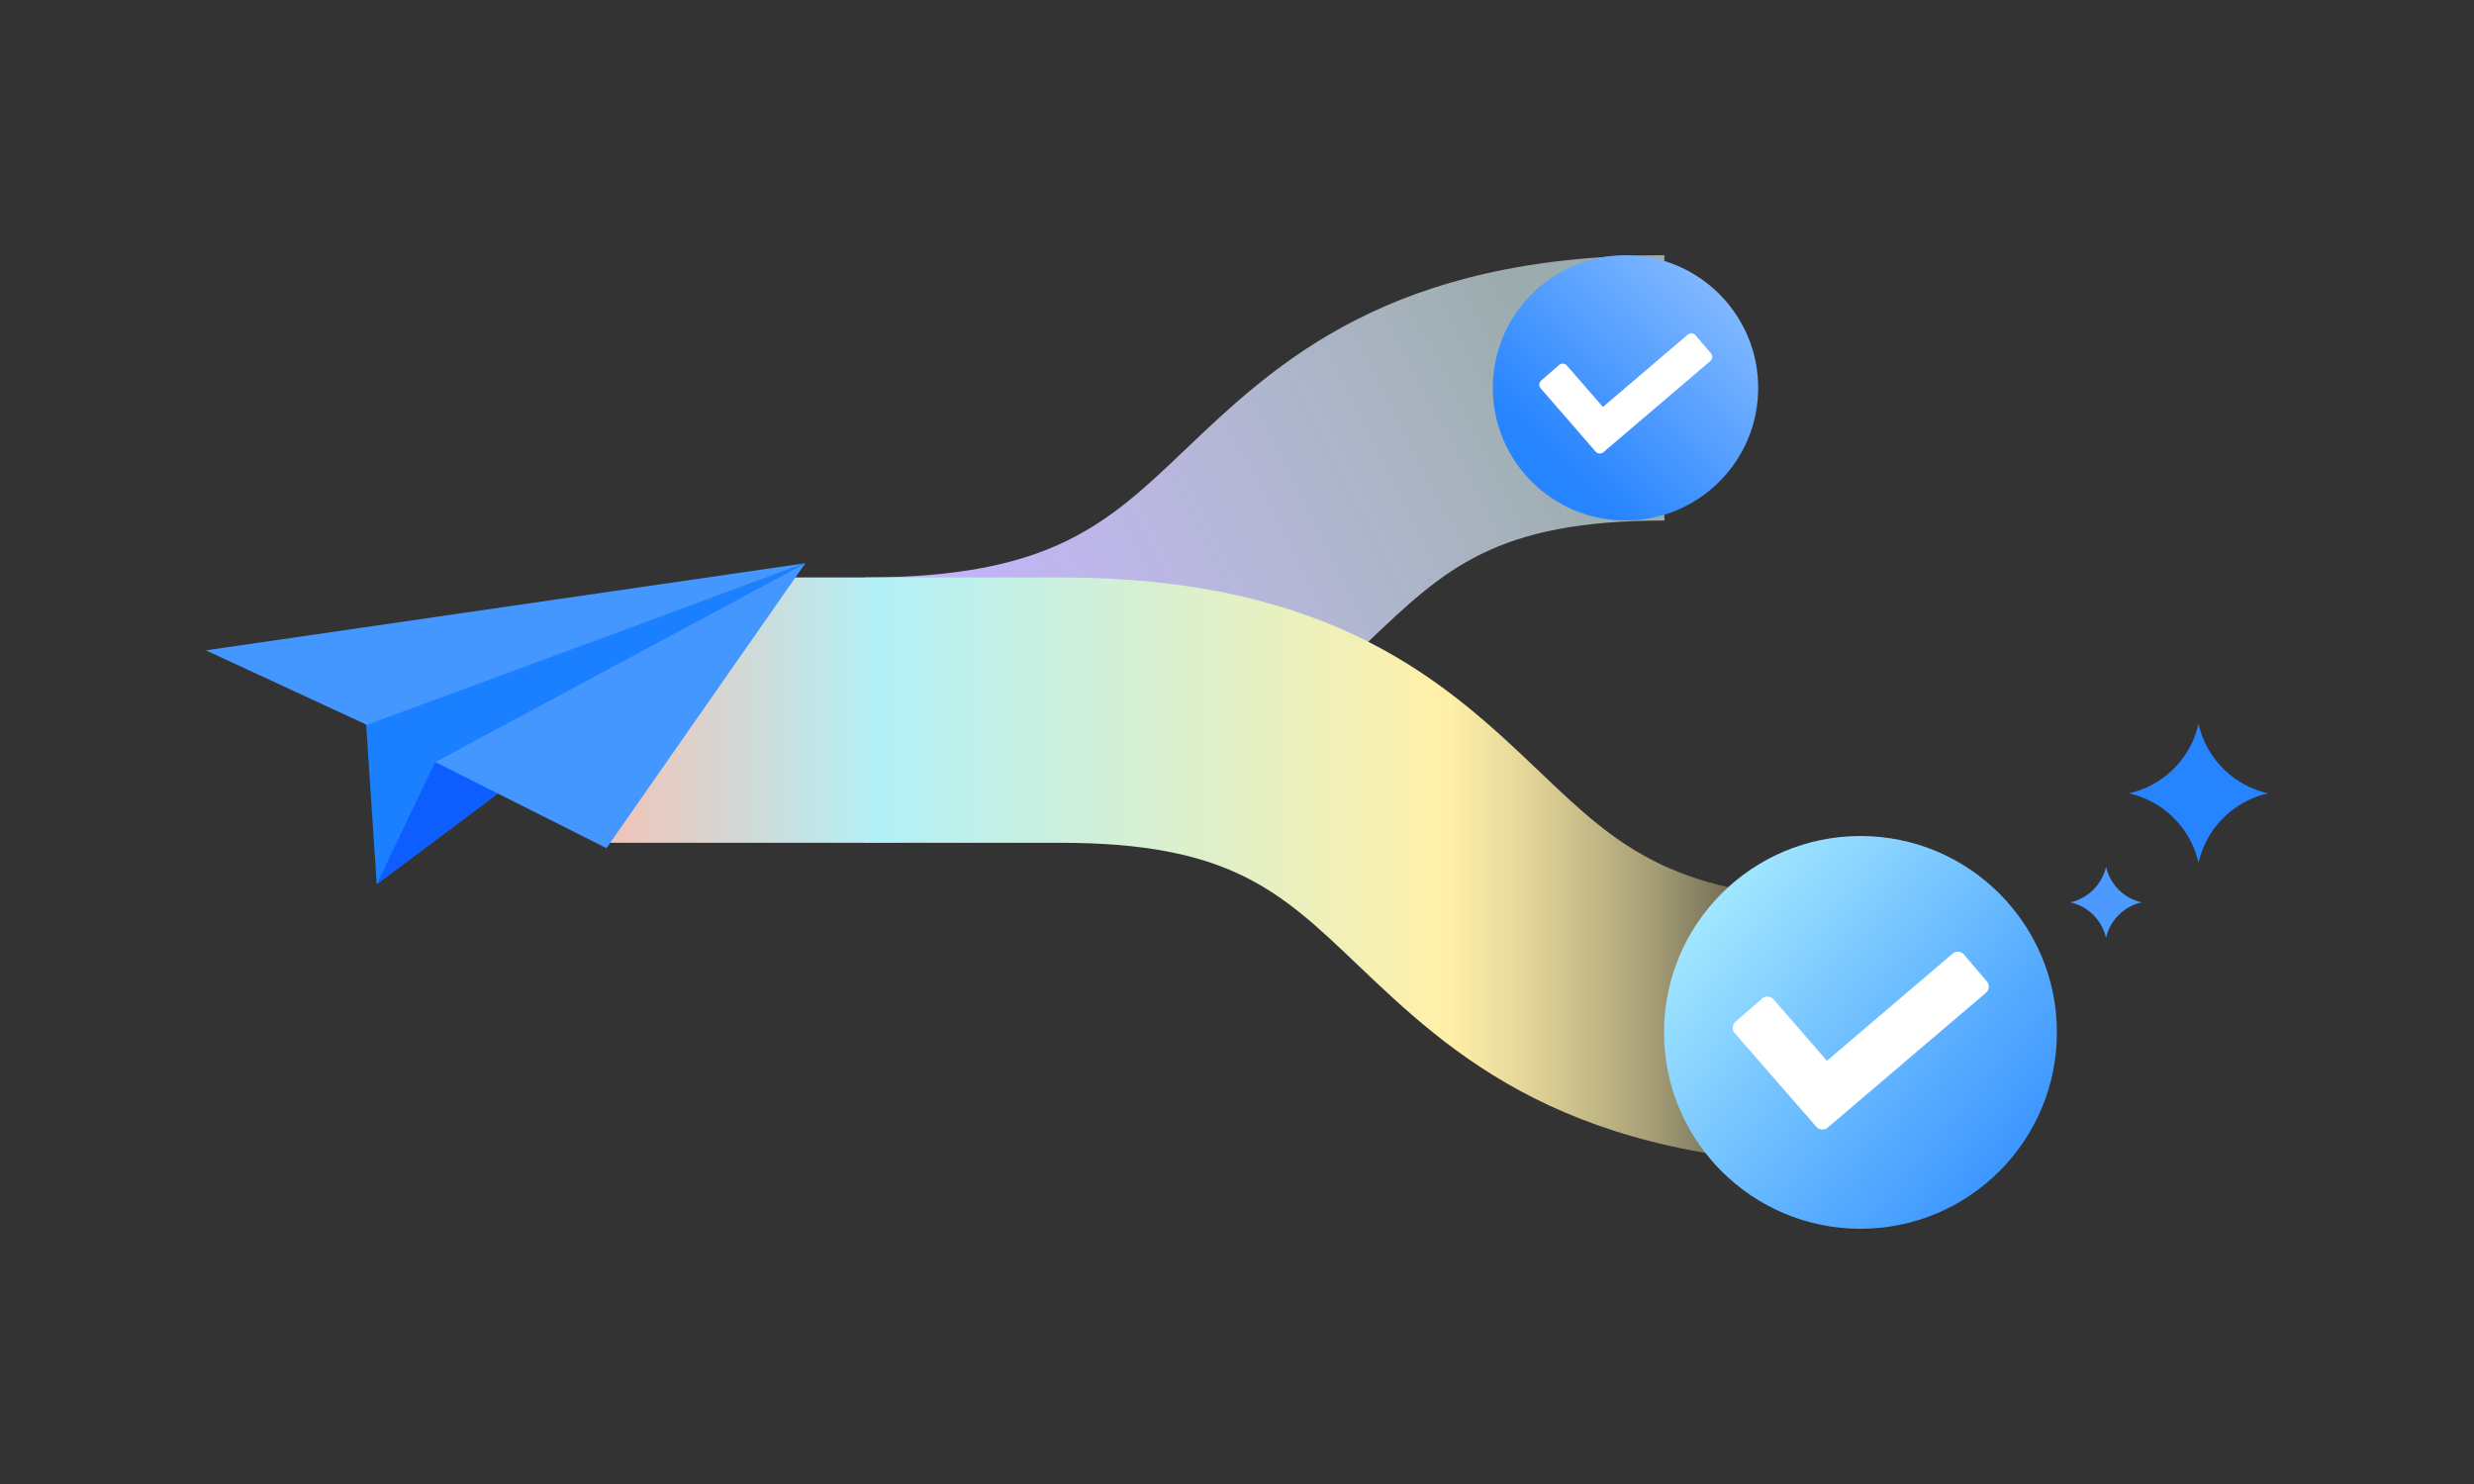
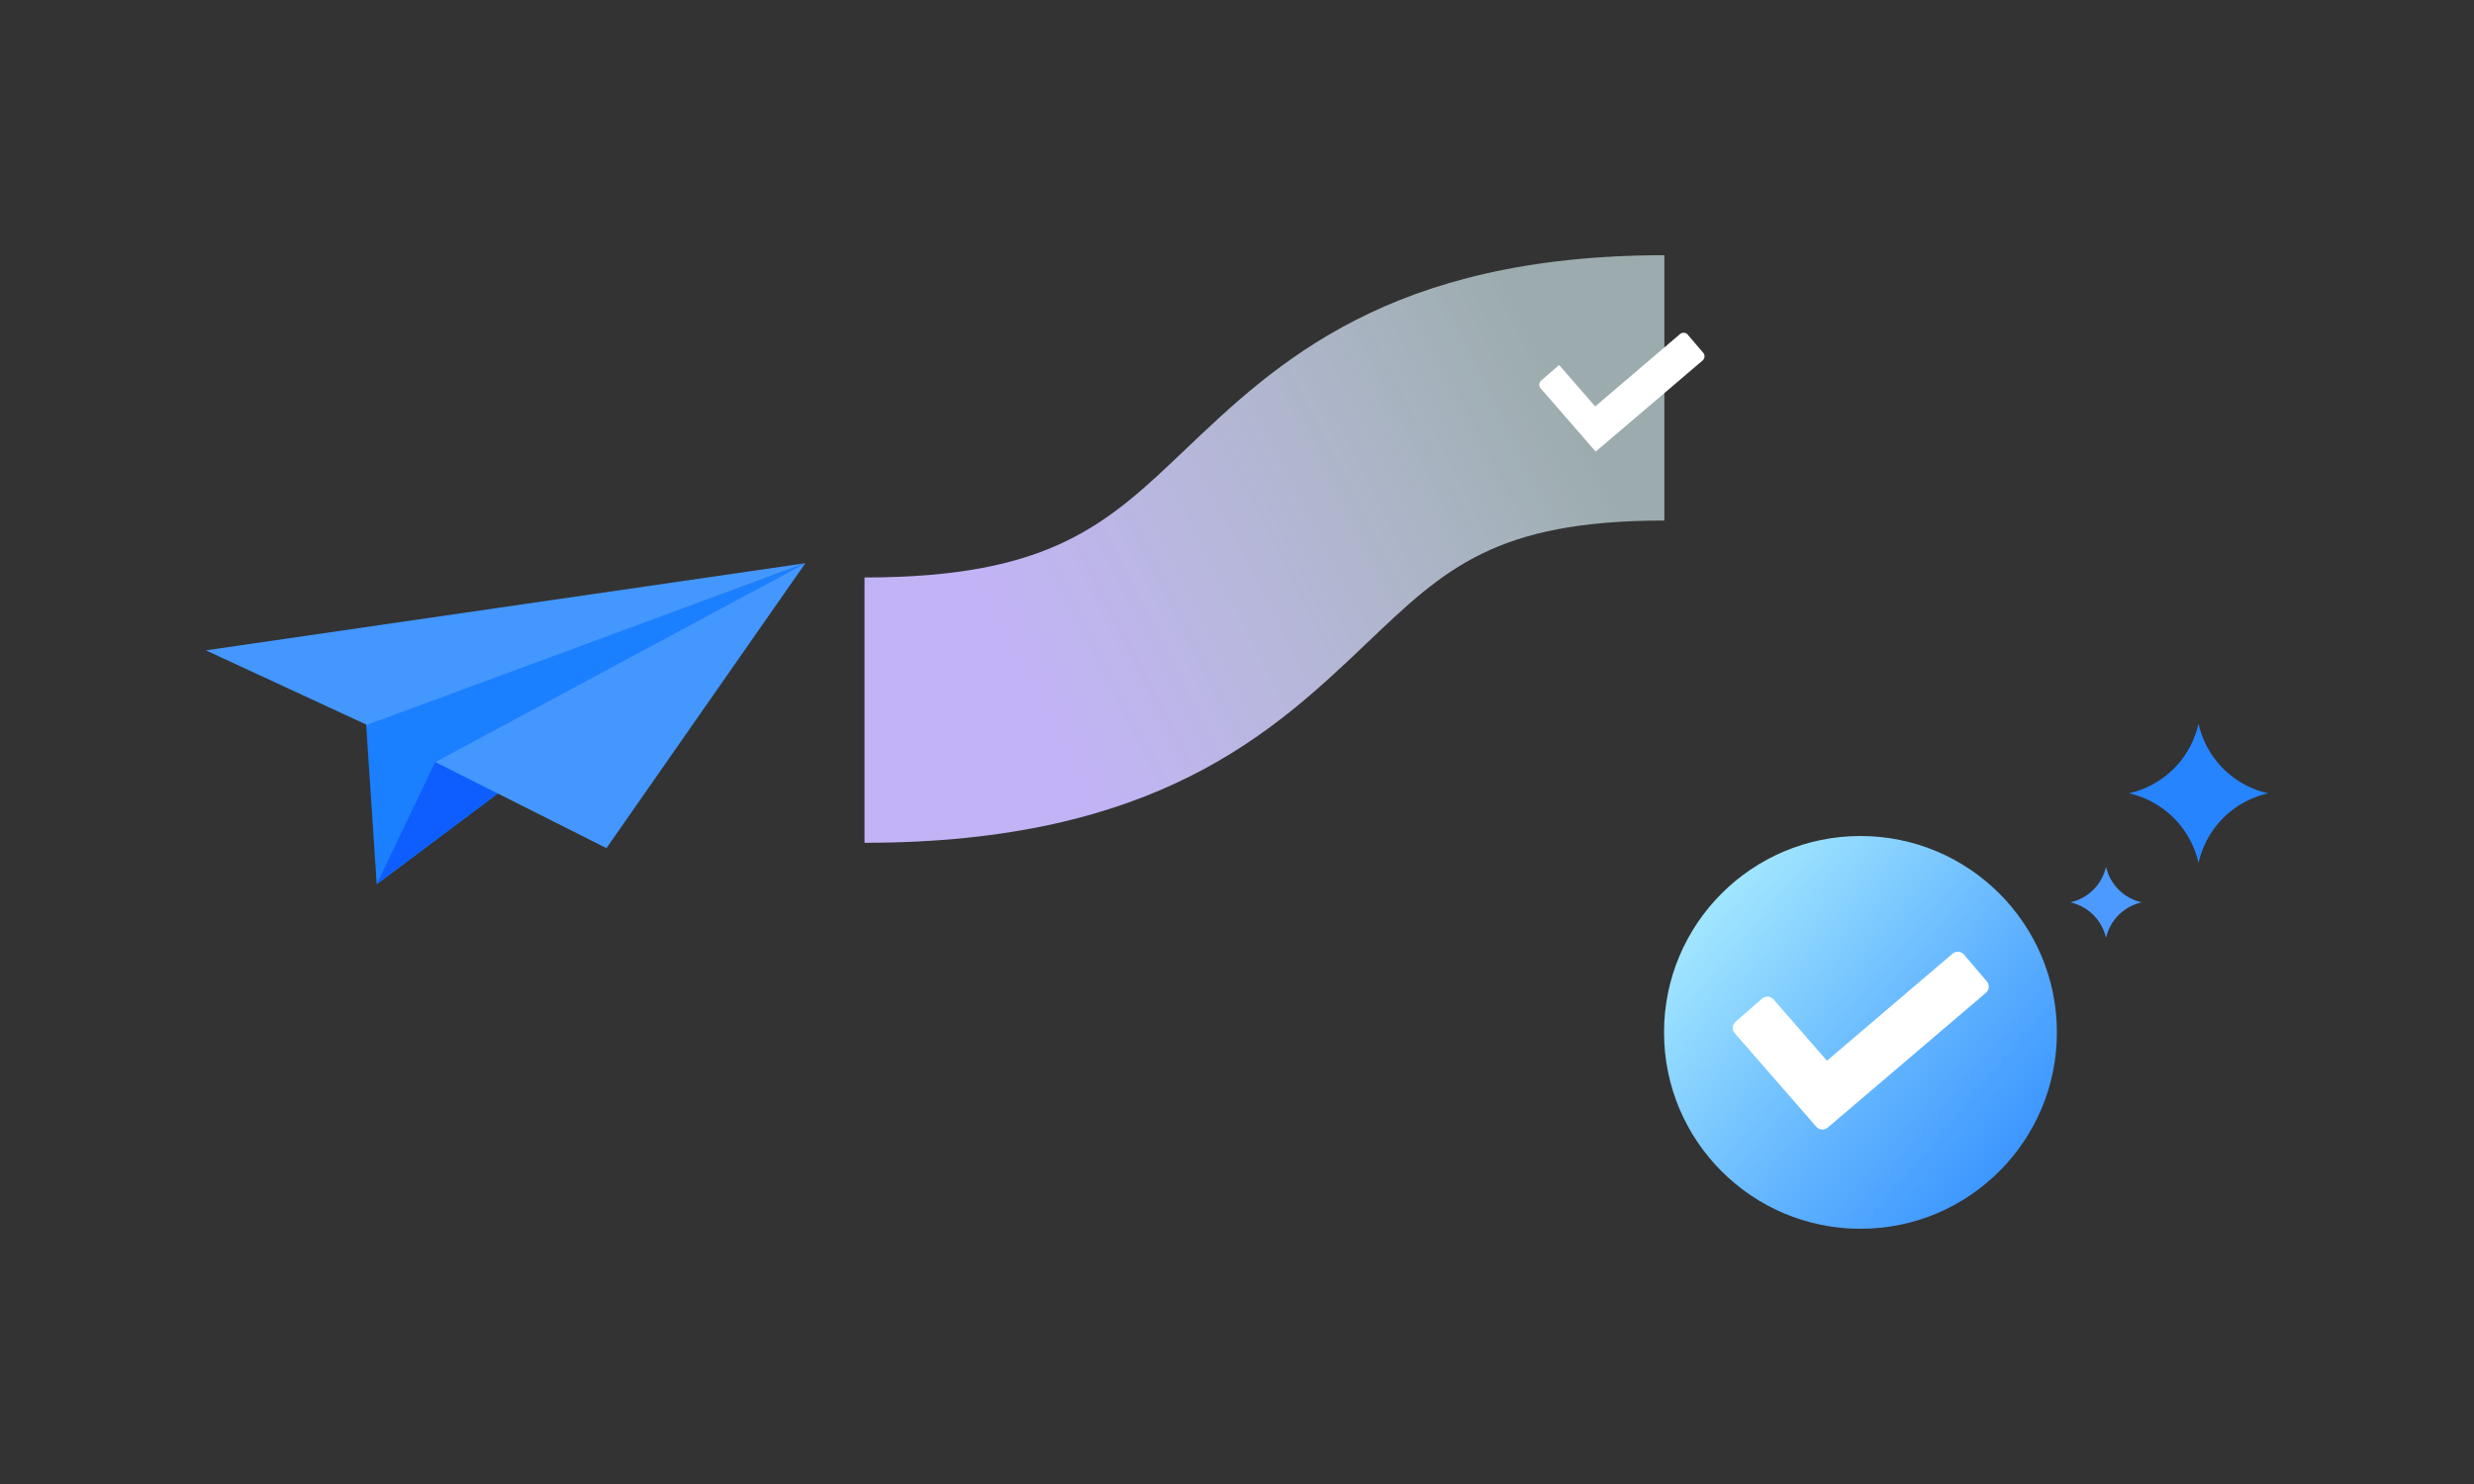
<svg xmlns="http://www.w3.org/2000/svg" id="Layer_1" data-name="Layer 1" viewBox="0 0 1000 600">
  <rect x="0" y="0" width="1000" height="600" fill="#333333" stroke="none" />
  <defs>
    <style>.cls-1{fill:url(#linear-gradient);}.cls-2{fill:url(#linear-gradient-2);}.cls-3{fill:url(#linear-gradient-3);}.cls-4{fill:#fff;}.cls-5{fill:url(#linear-gradient-4);}.cls-6{fill:#2684ff;}.cls-7{fill:#4c9aff;}.cls-8{fill:#1a80ff;}.cls-9{fill:#0e5eff;}.cls-10{fill:#4397ff;}</style>
    <linearGradient id="linear-gradient" x1="416.12" y1="271.73" x2="633.61" y2="160.96" gradientUnits="userSpaceOnUse">
      <stop offset="0" stop-color="#c2b3f6" />
      <stop offset="1" stop-color="#e2fcff" stop-opacity="0.6" />
    </linearGradient>
    <linearGradient id="linear-gradient-2" x1="736.71" y1="352.27" x2="222.08" y2="352.27" gradientUnits="userSpaceOnUse">
      <stop offset="0" stop-color="#fff0a9" stop-opacity="0" />
      <stop offset="0.07" stop-color="#fff0a9" stop-opacity="0.3" />
      <stop offset="0.13" stop-color="#fff0a9" stop-opacity="0.55" />
      <stop offset="0.19" stop-color="#fff0a9" stop-opacity="0.74" />
      <stop offset="0.24" stop-color="#fff0a9" stop-opacity="0.88" />
      <stop offset="0.28" stop-color="#fff0a9" stop-opacity="0.97" />
      <stop offset="0.3" stop-color="#fff0a9" />
      <stop offset="0.74" stop-color="#b2f0f7" />
      <stop offset="1" stop-color="#ffb9a9" />
    </linearGradient>
    <linearGradient id="linear-gradient-3" x1="878.09" y1="523.21" x2="671.25" y2="349.66" gradientUnits="userSpaceOnUse">
      <stop offset="0.13" stop-color="#2684ff" />
      <stop offset="0.27" stop-color="#3691ff" />
      <stop offset="0.53" stop-color="#5fb2ff" />
      <stop offset="0.9" stop-color="#a1e6ff" />
      <stop offset="1" stop-color="#b3f5ff" />
    </linearGradient>
    <linearGradient id="linear-gradient-4" x1="620.97" y1="194.4" x2="767.26" y2="41.95" gradientUnits="userSpaceOnUse">
      <stop offset="0.05" stop-color="#2684ff" />
      <stop offset="0.52" stop-color="#84baff" />
      <stop offset="0.77" stop-color="#b2d4ff" />
    </linearGradient>
  </defs>
  <path class="cls-1" d="M349.44,340.75V233.48c75.35,0,98.07-21.64,129.52-51.59,36.81-35.06,82.63-78.7,193.78-78.7V210.46c-68.24,0-88.75,19.53-119.8,49.11C515,295.74,467.7,340.75,349.44,340.75Z" />
-   <path class="cls-2" d="M752,471.05c-118.26,0-165.53-45-203.5-81.19-31-29.57-51.56-49.11-119.81-49.11H244.41l70.37-107.27H428.7c111.16,0,157,43.64,193.79,78.71,31.45,29.95,54.17,51.59,129.52,51.59Z" />
  <circle class="cls-3" cx="752.01" cy="417.41" r="79.4" />
  <path class="cls-4" d="M734.19,455.6l-33-37.88a3.28,3.28,0,0,1,.32-4.63l10.73-9.34a3.29,3.29,0,0,1,4.63.32l21.59,24.81,50.77-43.3a3.28,3.28,0,0,1,4.62.37l9.24,10.83a3.28,3.28,0,0,1-.37,4.62l-64,54.54A3.27,3.27,0,0,1,734.19,455.6Z" />
-   <circle class="cls-5" cx="657.04" cy="156.82" r="53.63" />
-   <path class="cls-4" d="M645,182.62,622.73,157a2.23,2.23,0,0,1,.22-3.13l7.25-6.31a2.23,2.23,0,0,1,3.13.22l14.58,16.76,34.3-29.25a2.21,2.21,0,0,1,3.12.25l6.24,7.31a2.23,2.23,0,0,1-.25,3.13l-43.21,36.84A2.22,2.22,0,0,1,645,182.62Z" />
+   <path class="cls-4" d="M645,182.62,622.73,157a2.23,2.23,0,0,1,.22-3.13l7.25-6.31l14.58,16.76,34.3-29.25a2.21,2.21,0,0,1,3.12.25l6.24,7.31a2.23,2.23,0,0,1-.25,3.13l-43.21,36.84A2.22,2.22,0,0,1,645,182.62Z" />
  <path class="cls-6" d="M888.65,348.89h0a37.19,37.19,0,0,1,28.14-28.14h0a37.19,37.19,0,0,1-28.14-28.14h0a37.17,37.17,0,0,1-28.14,28.14h0a37.17,37.17,0,0,1,28.14,28.14Z" />
  <path class="cls-7" d="M851.26,379.24h0a19,19,0,0,1,14.42-14.41h0a19.08,19.08,0,0,1-14.42-14.42h0a19,19,0,0,1-14.41,14.42h0a19,19,0,0,1,14.41,14.41Z" />
  <polygon class="cls-8" points="147.98 292.62 152.27 357.51 325.52 227.71 147.98 292.62" />
  <polygon class="cls-9" points="175.9 308.09 152.27 357.51 325.52 227.71 175.9 308.09" />
  <polygon class="cls-10" points="175.9 308.09 245.13 342.92 325.52 227.71 175.9 308.09" />
  <polygon class="cls-10" points="148.29 293.07 83.21 262.94 325.52 227.71 148.29 293.07" />
</svg>